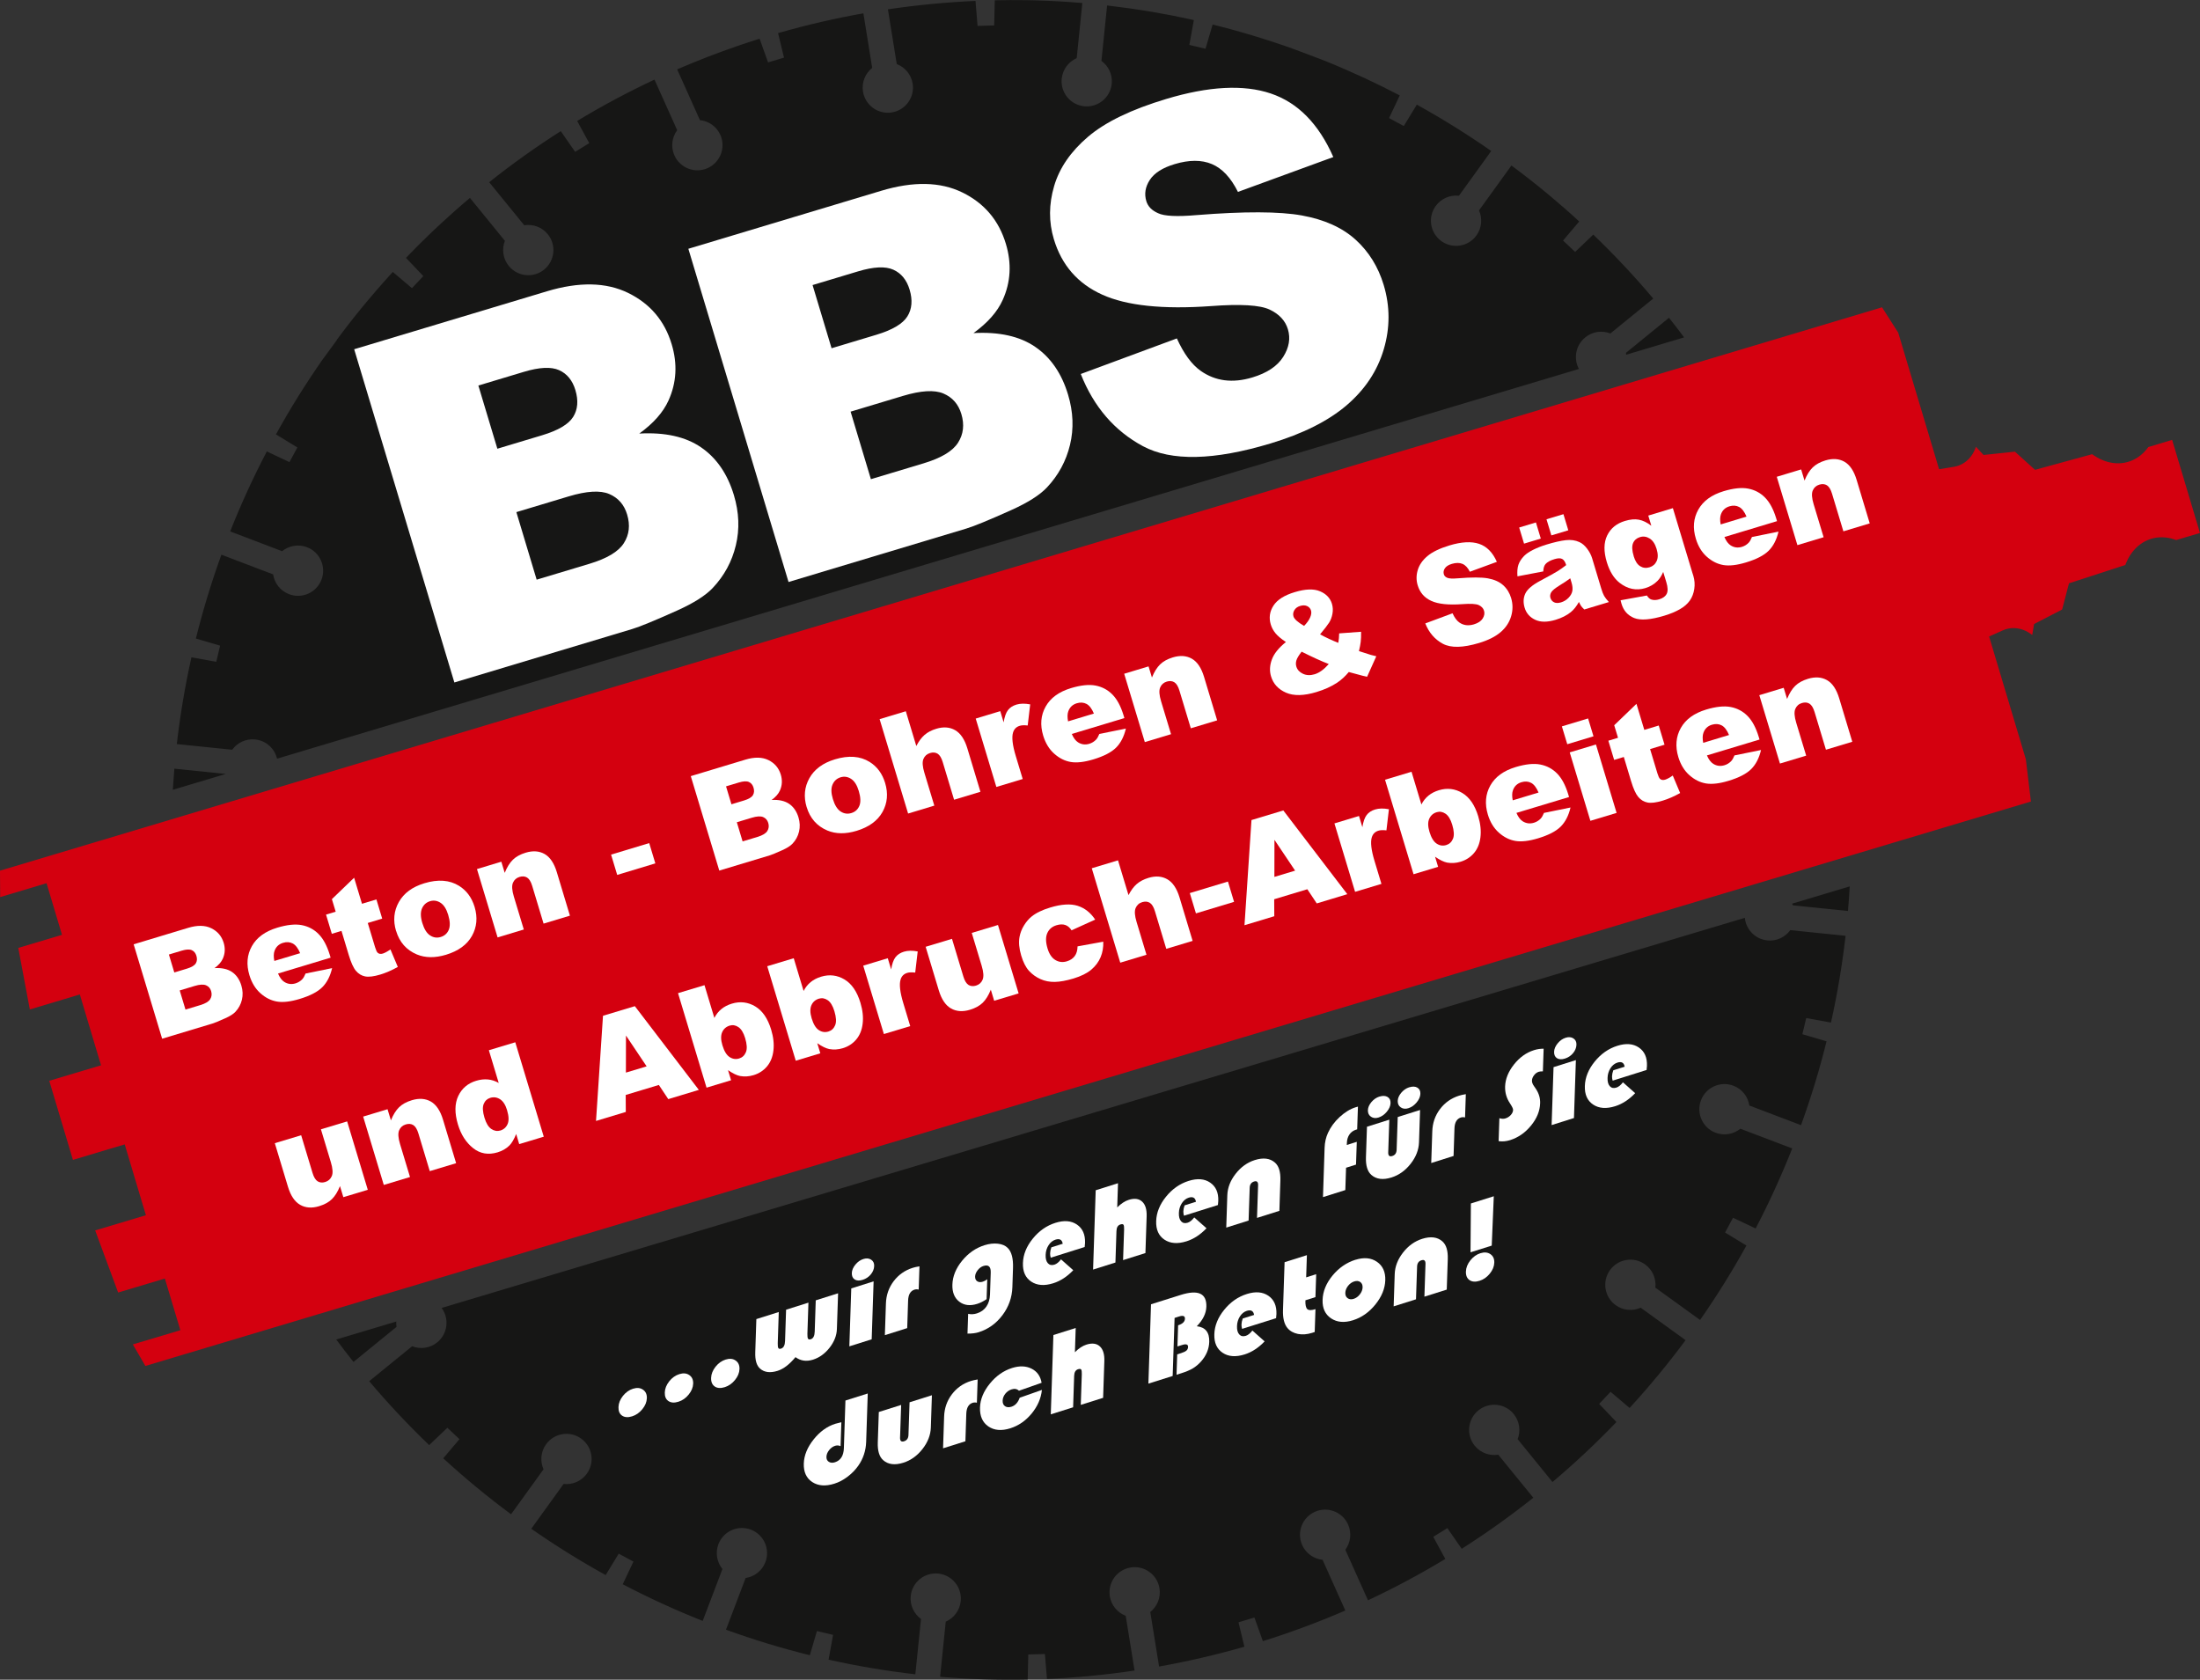
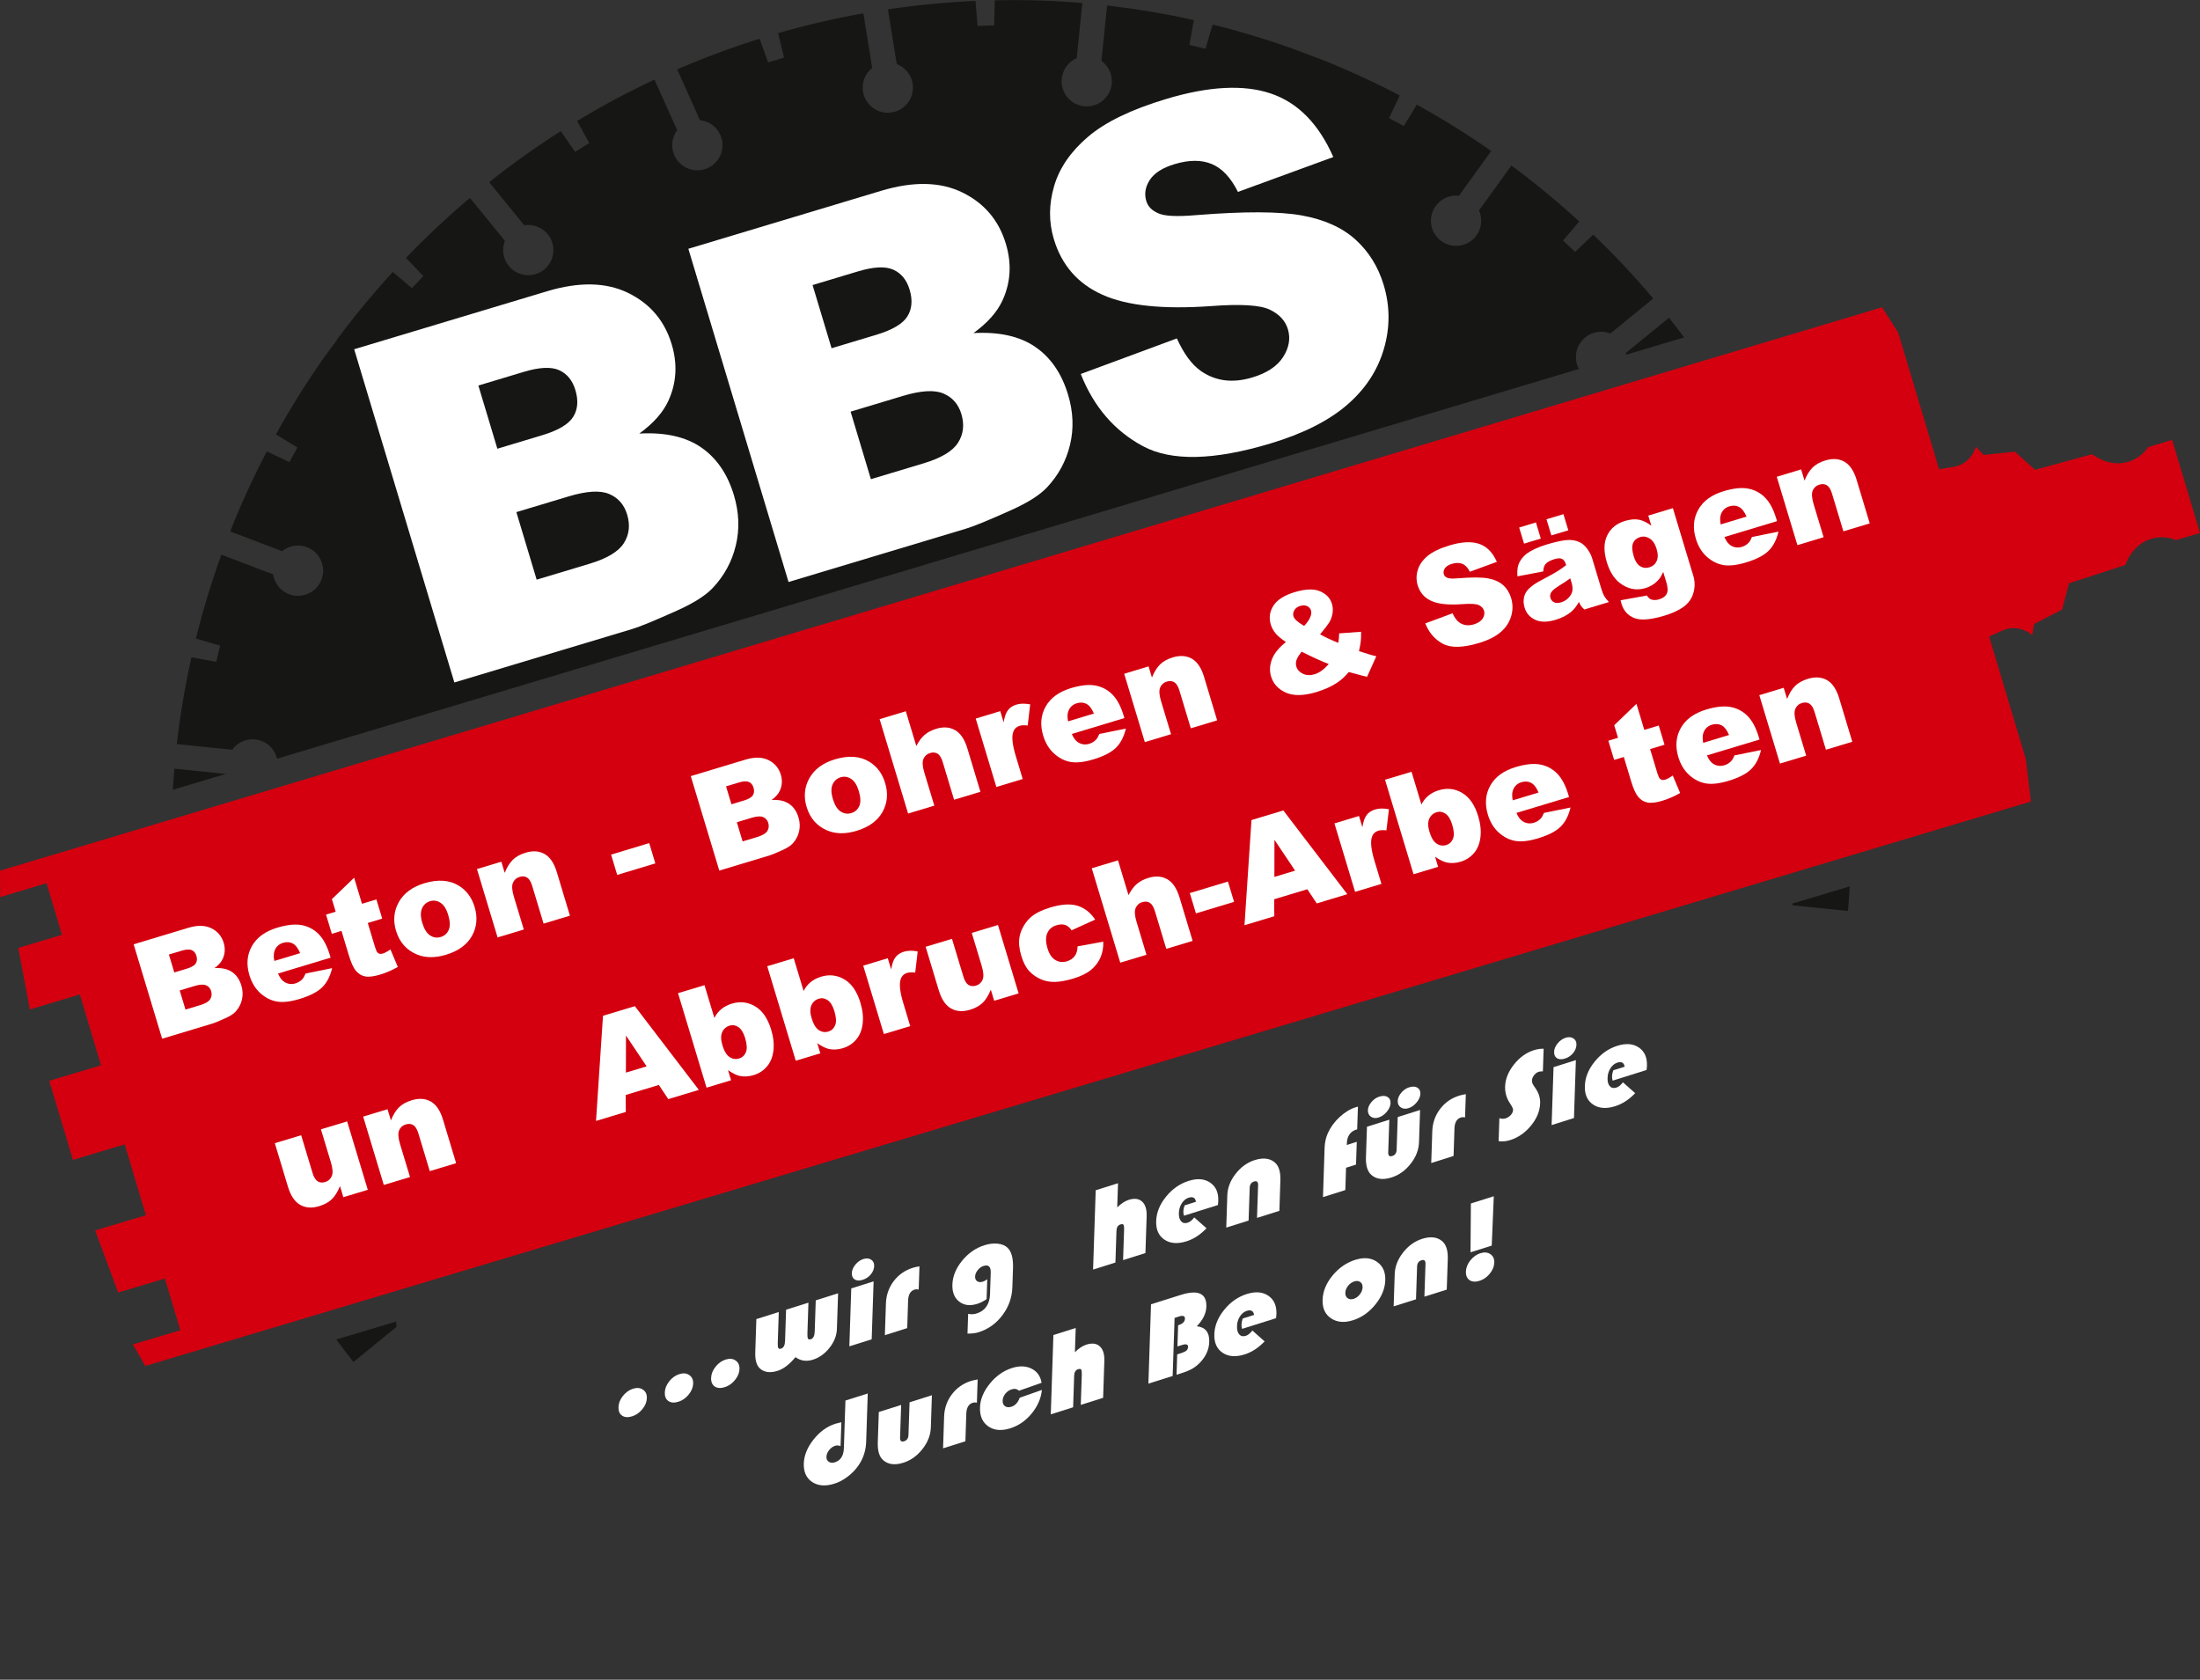
<svg xmlns="http://www.w3.org/2000/svg" id="Ebene_1" viewBox="0 0 664.6 507.4">
  <rect x="0" y="0" width="664.6" height="507.4" fill="#333333" stroke="none" />
  <defs>
    <style>.cls-1{fill:#fff;}.cls-2{fill:#161615;}.cls-3{fill:#d4000f;fill-rule:evenodd;}</style>
  </defs>
  <path class="cls-3" d="m613.52,242.12l-1.53-12.76-11.1-37.09,4.11-1.84h0c1.1-.5,2.27-.73,3.45-.7,1.16.03,2.33.3,3.47.84.53.25,1.07.56,1.6.95.13.09.26.19.39.29l.14-.8.43-2.51,8.47-4.38,2.07-7.92,2.65-.86,14.38-4.68c.09-.24.19-.48.28-.71.14-.32.28-.62.42-.91v-.04s.38-.68.38-.68c.6-1.04,1.31-1.97,2.12-2.78.82-.82,1.74-1.49,2.74-2.02,1.07-.56,2.21-.93,3.41-1.11,1.16-.17,2.38-.15,3.64.07.53.09,1.05.22,1.55.38.26.08.53.18.81.28l7.19-2.14h0s-4.14-13.84-4.14-13.84l-.13-.44-4.13-13.8-.06-.03-7.15,2.16c-.17.23-.34.46-.52.68-.36.43-.71.82-1.07,1.16-.93.88-1.93,1.56-3,2.06-1.1.51-2.26.83-3.46.95-1.12.11-2.25.05-3.39-.18-1.12-.22-2.22-.61-3.29-1.15-.55-.27-1.08-.58-1.59-.92-.22-.14-.43-.29-.64-.45l-14.57,3.99-2.69.74-2.07-1.87h0s-4-3.62-4-3.62l-6.95.73-2.53.26-1.74-1.86-.56-.6c-.05.15-.11.3-.16.45-.23.6-.51,1.15-.82,1.67h0c-.66,1.08-1.49,1.95-2.44,2.62-.98.67-2.08,1.12-3.27,1.31h0s-4.44.73-4.44.73l-1.28-4.28-11.07-36.98-4.89-7.66L0,263.01l.05,7.98,14.01-4.2,1.47,4.9h0s3.2,10.7,3.2,10.7l-13.21,3.95,3.49,18.59,10.22-3.06,4.89-1.47,1.46,4.89h0s3.47,11.61,3.47,11.61l1.47,4.9-15.64,4.68,7.15,23.89,10.75-3.22h0s4.9-1.45,4.9-1.45l1.46,4.89h0s3.47,11.61,3.47,11.61h0s1.47,4.89,1.47,4.89l-15.33,4.59,6.94,18.76,9.22-2.76h0s4.89-1.47,4.89-1.47l1.47,4.9h0s1.74,5.81,1.74,5.81h0s1.47,4.9,1.47,4.9l-4.89,1.47h0s-9.46,2.82-9.46,2.82l3.78,6.51,569.6-170.5Z" />
  <path class="cls-1" d="m40.38,285.25l16.5-4.98c2.75-.83,5.07-.79,6.95.13,1.88.92,3.13,2.38,3.74,4.39.51,1.69.42,3.29-.27,4.82-.46,1.02-1.29,1.96-2.5,2.83,2.2-.12,3.96.27,5.29,1.17,1.33.91,2.27,2.27,2.82,4.09.45,1.48.5,2.91.17,4.3-.33,1.39-.99,2.61-1.98,3.66-.61.65-1.63,1.3-3.07,1.94-1.91.86-3.18,1.38-3.83,1.58l-15.22,4.59-8.61-28.53Zm12.27,8.51l3.83-1.16c1.38-.42,2.26-.94,2.66-1.58.4-.64.46-1.4.19-2.3-.25-.83-.72-1.4-1.4-1.7-.68-.3-1.69-.25-3.02.15l-3.89,1.17,1.63,5.41Zm3.38,11.21l4.5-1.36c1.52-.46,2.51-1.05,2.97-1.78.46-.73.55-1.54.28-2.45-.25-.84-.77-1.43-1.54-1.75s-1.93-.26-3.47.21l-4.48,1.35,1.74,5.78Z" />
  <path class="cls-1" d="m99.87,289.29l-15.88,4.79c.53,1.23,1.16,2.07,1.89,2.53,1.04.66,2.17.81,3.4.44.78-.24,1.46-.65,2.04-1.25.35-.38.68-.95.99-1.72l8.02-1.63c-.57,2.44-1.56,4.36-2.97,5.77-1.42,1.41-3.7,2.59-6.85,3.54-2.74.83-5.01,1.09-6.81.79-1.8-.3-3.47-1.13-5.01-2.5-1.54-1.37-2.65-3.19-3.34-5.46-.98-3.23-.73-6.16.74-8.78s4.02-4.48,7.67-5.58c2.96-.89,5.43-1.15,7.41-.77,1.98.38,3.68,1.28,5.09,2.71s2.52,3.51,3.35,6.23l.27.9Zm-9.2-1.36c-.62-1.48-1.36-2.46-2.23-2.92-.87-.46-1.85-.53-2.94-.2-1.26.38-2.11,1.18-2.56,2.41-.29.77-.32,1.79-.07,3.06l7.8-2.35Z" />
  <path class="cls-1" d="m106.98,265.15l2.37,7.86,4.36-1.32,1.75,5.8-4.36,1.32,2.21,7.32c.27.88.53,1.44.78,1.67.39.36.91.45,1.56.25.58-.18,1.35-.59,2.3-1.25l2.23,5.29c-1.83,1.02-3.6,1.79-5.29,2.3-1.97.59-3.5.78-4.59.56-1.09-.22-2.01-.78-2.77-1.68-.76-.89-1.49-2.5-2.18-4.8l-2.19-7.27-2.92.88-1.75-5.8,2.92-.88-1.15-3.79,6.71-6.46Z" />
  <path class="cls-1" d="m119.65,281.24c-.95-3.15-.67-6.07.84-8.76,1.51-2.68,4.08-4.57,7.7-5.67,4.14-1.25,7.63-.99,10.47.77,2.28,1.42,3.85,3.54,4.71,6.37.96,3.18.69,6.1-.8,8.77-1.5,2.67-4.11,4.56-7.83,5.69-3.32,1-6.26.97-8.82-.1-3.15-1.33-5.23-3.69-6.25-7.07Zm7.93-2.42c.56,1.84,1.34,3.09,2.35,3.75,1.01.66,2.08.82,3.21.47,1.14-.34,1.95-1.06,2.42-2.15.47-1.09.42-2.6-.16-4.52-.54-1.79-1.31-3.01-2.32-3.66-1-.65-2.05-.81-3.14-.49-1.15.35-1.97,1.08-2.46,2.2-.48,1.12-.45,2.58.1,4.4Z" />
  <path class="cls-1" d="m144.07,262.53l7.38-2.23,1.02,3.37c.69-1.71,1.51-3.03,2.46-3.96.95-.93,2.24-1.64,3.86-2.13,2.19-.66,4.1-.53,5.74.4,1.63.93,2.86,2.76,3.68,5.48l3.96,13.14-7.96,2.4-3.43-11.37c-.39-1.3-.91-2.14-1.55-2.54-.64-.39-1.4-.46-2.27-.2-.96.29-1.63.89-2.01,1.79-.38.91-.28,2.3.29,4.18l3,9.92-7.92,2.39-6.24-20.67Z" />
  <path class="cls-1" d="m184.6,258.16l11.52-3.48,1.85,6.13-11.52,3.48-1.85-6.13Z" />
  <path class="cls-1" d="m208.68,234.45l16.5-4.98c2.75-.83,5.07-.79,6.95.13,1.88.92,3.13,2.38,3.74,4.39.51,1.69.42,3.29-.27,4.82-.46,1.02-1.29,1.96-2.5,2.84,2.2-.13,3.96.27,5.29,1.17,1.33.91,2.27,2.27,2.82,4.09.45,1.48.5,2.91.17,4.3-.33,1.39-.99,2.61-1.98,3.65-.61.65-1.63,1.3-3.06,1.95-1.91.86-3.18,1.38-3.83,1.58l-15.22,4.59-8.61-28.53Zm12.27,8.51l3.83-1.16c1.38-.42,2.26-.94,2.66-1.58.39-.64.46-1.4.19-2.3-.25-.83-.72-1.4-1.39-1.7-.68-.3-1.69-.25-3.02.15l-3.89,1.17,1.63,5.41Zm3.38,11.21l4.5-1.36c1.52-.46,2.51-1.05,2.97-1.78.46-.73.55-1.54.28-2.45-.25-.84-.77-1.43-1.54-1.76-.77-.33-1.93-.26-3.47.21l-4.48,1.35,1.74,5.78Z" />
  <path class="cls-1" d="m243.68,243.81c-.95-3.15-.67-6.07.84-8.76,1.51-2.69,4.08-4.57,7.7-5.67,4.14-1.25,7.63-.99,10.47.77,2.28,1.42,3.85,3.54,4.7,6.37.96,3.18.69,6.1-.8,8.77-1.5,2.67-4.11,4.56-7.83,5.69-3.32,1-6.26.97-8.82-.1-3.15-1.33-5.23-3.69-6.25-7.07Zm7.93-2.42c.56,1.84,1.34,3.09,2.35,3.75s2.08.81,3.21.47c1.14-.34,1.95-1.06,2.42-2.15.47-1.09.42-2.6-.16-4.52-.54-1.79-1.31-3.01-2.32-3.66-1-.65-2.05-.81-3.14-.49-1.16.35-1.97,1.08-2.46,2.2s-.45,2.58.1,4.4Z" />
  <path class="cls-1" d="m265.72,217.24l7.92-2.39,3.17,10.51c.74-1.44,1.57-2.56,2.49-3.36.92-.8,2.1-1.42,3.56-1.86,2.15-.65,4.05-.51,5.68.43,1.63.94,2.86,2.76,3.68,5.47l3.96,13.14-7.96,2.4-3.43-11.37c-.39-1.3-.91-2.14-1.55-2.54-.64-.39-1.4-.46-2.27-.2-.96.29-1.63.89-2.01,1.79-.38.91-.28,2.3.29,4.18l3,9.92-7.92,2.39-8.61-28.53Z" />
  <path class="cls-1" d="m294.76,217.06l7.41-2.24,1.02,3.39c.27-1.68.7-2.91,1.3-3.69.59-.78,1.45-1.34,2.56-1.68,1.17-.35,2.55-.37,4.16-.07l-.75,6.38c-1.05-.11-1.85-.08-2.39.09-1.04.31-1.71.98-2.03,2.01-.45,1.45-.18,3.83.82,7.14l2.09,6.93-7.96,2.4-6.24-20.67Z" />
  <path class="cls-1" d="m339.66,216.92l-15.88,4.79c.53,1.23,1.16,2.07,1.89,2.53,1.04.66,2.17.81,3.4.44.78-.24,1.46-.65,2.04-1.25.35-.38.68-.95.99-1.72l8.02-1.63c-.57,2.44-1.56,4.36-2.97,5.77-1.42,1.41-3.7,2.59-6.85,3.54-2.74.83-5.01,1.09-6.81.79-1.8-.3-3.47-1.13-5.01-2.5-1.54-1.37-2.65-3.19-3.34-5.46-.98-3.23-.73-6.16.74-8.78,1.47-2.62,4.02-4.48,7.67-5.58,2.96-.89,5.43-1.15,7.41-.77,1.98.38,3.68,1.28,5.09,2.71,1.41,1.43,2.52,3.51,3.35,6.23l.27.9Zm-9.2-1.36c-.62-1.48-1.36-2.46-2.23-2.92-.87-.46-1.85-.53-2.94-.2-1.26.38-2.11,1.18-2.56,2.41-.29.77-.32,1.79-.08,3.06l7.8-2.36Z" />
  <path class="cls-1" d="m339.59,203.53l7.38-2.23,1.02,3.37c.69-1.71,1.51-3.03,2.46-3.96.95-.93,2.24-1.64,3.86-2.13,2.19-.66,4.11-.53,5.74.4,1.63.93,2.86,2.76,3.68,5.48l3.96,13.14-7.96,2.4-3.43-11.37c-.39-1.3-.91-2.14-1.55-2.54-.64-.39-1.4-.46-2.27-.2-.96.29-1.63.89-2.01,1.79-.38.91-.28,2.3.29,4.18l3,9.92-7.92,2.39-6.24-20.67Z" />
  <path class="cls-1" d="m404.56,191.33l6.61-.49c.02,1.24-.01,2.25-.11,3.03-.09.78-.27,1.72-.53,2.81l3.59,1.15c.43.12.98.26,1.65.41l-2.78,6.19c-.9-.18-1.86-.42-2.86-.71-1-.29-1.89-.53-2.67-.72-1.1,1.32-2.28,2.4-3.53,3.23-1.74,1.15-3.82,2.09-6.24,2.82-3.8,1.15-6.87,1.21-9.2.19-2.33-1.02-3.84-2.66-4.52-4.92-.49-1.62-.41-3.32.25-5.1.65-1.77,2.07-3.54,4.24-5.28-1.42-.94-2.46-1.82-3.13-2.63-.67-.81-1.15-1.7-1.44-2.66-.61-2.02-.34-3.92.81-5.7,1.15-1.78,3.29-3.14,6.43-4.08,3.2-.97,5.75-1.06,7.63-.26,1.88.79,3.08,2.06,3.61,3.79.29.97.34,1.98.15,3.01-.19,1.03-.53,1.93-1.01,2.68-.48.75-1.39,1.93-2.73,3.54,1.81.97,3.64,1.82,5.51,2.56.16-.92.25-1.88.26-2.86Zm-10.62-2.25c.86-.87,1.46-1.71,1.83-2.54s.45-1.53.28-2.11c-.18-.61-.57-1.06-1.17-1.34-.59-.28-1.3-.3-2.12-.05-.8.24-1.39.67-1.75,1.29-.37.62-.45,1.25-.26,1.88.24.8,1.31,1.76,3.2,2.86Zm-.73,7.78c-.86,1.09-1.38,1.97-1.58,2.62-.19.65-.2,1.28-.01,1.89.29.95.95,1.67,1.99,2.16,1.04.49,2.22.54,3.53.15,1.41-.43,2.84-1.46,4.27-3.09-2.08-.79-4.81-2.03-8.2-3.73Z" />
  <path class="cls-1" d="m430.57,188.32l8.23-3.06c.59,1.31,1.28,2.23,2.05,2.78,1.26.88,2.73,1.07,4.42.56,1.26-.38,2.14-.97,2.64-1.76.5-.8.64-1.58.4-2.36-.22-.74-.75-1.3-1.57-1.69s-2.5-.48-5.01-.29c-4.13.3-7.23-.02-9.32-.97-2.1-.94-3.48-2.52-4.15-4.76-.44-1.47-.44-2.98.02-4.54.46-1.56,1.42-2.97,2.91-4.23,1.48-1.26,3.71-2.34,6.68-3.24,3.65-1.1,6.63-1.26,8.95-.48,2.32.78,4.11,2.59,5.37,5.44l-8.16,2.99c-.61-1.22-1.35-2.01-2.24-2.38-.88-.37-1.95-.37-3.19,0-1.03.31-1.73.76-2.12,1.35s-.49,1.2-.3,1.82c.14.46.47.8,1.01,1.03.53.25,1.62.3,3.27.16,4.1-.33,7.12-.33,9.04.02,1.92.35,3.46,1.04,4.59,2.06,1.14,1.03,1.94,2.32,2.41,3.88.55,1.83.55,3.67,0,5.52s-1.61,3.45-3.18,4.79c-1.58,1.35-3.75,2.44-6.51,3.27-4.85,1.46-8.49,1.54-10.93.24-2.43-1.31-4.21-3.36-5.32-6.17Z" />
  <path class="cls-1" d="m466.22,172.61l-7.81,1.49c-.11-1.41-.02-2.58.29-3.5.31-.92.89-1.81,1.73-2.68.61-.62,1.51-1.23,2.72-1.84,1.2-.6,2.55-1.13,4.03-1.58,2.38-.72,4.32-1.16,5.84-1.33,1.52-.17,2.89.02,4.1.58.85.38,1.63,1.05,2.34,2,.71.95,1.22,1.92,1.51,2.89l2.75,9.13c.29.97.58,1.72.87,2.23.29.51.77,1.14,1.44,1.87l-7.43,2.24c-.46-.44-.78-.79-.95-1.04-.17-.25-.4-.66-.67-1.23-.74,1.31-1.55,2.34-2.45,3.07-1.23.99-2.77,1.77-4.63,2.33-2.47.74-4.51.74-6.13-.02s-2.69-1.97-3.19-3.64c-.47-1.57-.4-3,.21-4.29.62-1.29,2.09-2.55,4.42-3.8,2.79-1.49,4.59-2.49,5.4-3,.81-.51,1.65-1.1,2.52-1.79-.29-.97-.7-1.59-1.22-1.86-.52-.27-1.29-.25-2.3.06-1.3.39-2.21.89-2.73,1.5-.41.48-.63,1.21-.67,2.2Zm-7.29-13.26l5.06-1.53,1.47,4.87-5.06,1.53-1.47-4.87Zm8.25-2.49l5.12-1.54,1.47,4.87-5.12,1.54-1.47-4.87Zm7.17,17.84c-.97.72-2,1.4-3.09,2.06-1.48.91-2.37,1.64-2.67,2.19-.31.56-.39,1.11-.22,1.66.19.62.56,1.07,1.11,1.33.55.27,1.25.27,2.1.02.88-.27,1.64-.73,2.27-1.39.63-.66,1.01-1.34,1.14-2.06.13-.71.05-1.56-.25-2.55l-.38-1.26Z" />
  <path class="cls-1" d="m497.95,155.74l7.41-2.24,5.89,19.52.29.91c.39,1.3.49,2.62.29,3.96-.2,1.34-.64,2.51-1.34,3.51-.7,1-1.7,1.88-3.01,2.63-1.31.75-2.87,1.4-4.69,1.95-4.15,1.25-7.19,1.49-9.12.71-1.93-.78-3.21-2.21-3.83-4.3-.08-.26-.17-.61-.28-1.06l7.95-1.44c.41.65.86,1.06,1.34,1.21.71.23,1.5.21,2.38-.06,1.14-.34,1.9-.91,2.28-1.69.38-.78.34-1.93-.12-3.45l-.95-3.13c-.5,1.16-1.08,2.06-1.73,2.71-1.02,1.02-2.24,1.74-3.66,2.17-2.76.83-5.36.3-7.79-1.6-1.72-1.35-3.01-3.43-3.86-6.25-.97-3.22-.93-5.9.12-8.06s2.83-3.61,5.35-4.37c1.61-.49,3.02-.61,4.23-.38,1.21.23,2.46.84,3.75,1.82l-.92-3.06Zm-4.43,12.27c.45,1.49,1.1,2.5,1.96,3.03.85.53,1.8.64,2.84.32.99-.3,1.7-.92,2.14-1.87.44-.95.44-2.17-.02-3.68-.45-1.5-1.15-2.55-2.09-3.14-.94-.59-1.92-.73-2.93-.42-1.01.31-1.71.92-2.09,1.83-.38.92-.32,2.22.2,3.92Z" />
  <path class="cls-1" d="m536.81,157.43l-15.88,4.79c.53,1.23,1.16,2.07,1.89,2.53,1.04.66,2.17.81,3.4.44.78-.23,1.46-.65,2.04-1.25.35-.38.68-.95.99-1.72l8.02-1.63c-.57,2.44-1.56,4.36-2.97,5.77-1.42,1.41-3.7,2.59-6.85,3.54-2.74.83-5.01,1.09-6.81.79-1.8-.3-3.47-1.13-5.01-2.5-1.54-1.37-2.65-3.19-3.33-5.46-.98-3.23-.73-6.16.74-8.78,1.47-2.62,4.02-4.48,7.67-5.58,2.96-.89,5.43-1.15,7.41-.77,1.98.38,3.68,1.28,5.09,2.71,1.41,1.43,2.52,3.51,3.35,6.23l.27.9Zm-9.2-1.36c-.62-1.48-1.36-2.46-2.23-2.92-.87-.46-1.85-.53-2.94-.2-1.26.38-2.11,1.18-2.56,2.41-.29.77-.32,1.79-.08,3.06l7.8-2.36Z" />
  <path class="cls-1" d="m536.73,144.03l7.38-2.23,1.02,3.37c.69-1.71,1.51-3.03,2.46-3.96.95-.93,2.24-1.64,3.86-2.13,2.19-.66,4.11-.53,5.74.4,1.63.93,2.86,2.76,3.68,5.48l3.96,13.14-7.96,2.4-3.43-11.37c-.39-1.3-.91-2.14-1.55-2.54-.64-.39-1.4-.46-2.27-.2-.96.29-1.63.89-2.01,1.79-.38.91-.28,2.3.29,4.18l3,9.92-7.92,2.39-6.24-20.67Z" />
  <path class="cls-1" d="m111.12,359.41l-7.4,2.23-1.01-3.35c-.69,1.71-1.5,3.02-2.45,3.95-.95.92-2.24,1.63-3.87,2.12-2.18.66-4.09.52-5.72-.41-1.63-.93-2.86-2.75-3.68-5.46l-3.97-13.16,7.96-2.4,3.43,11.37c.39,1.3.91,2.15,1.55,2.55.64.4,1.4.47,2.27.21.95-.29,1.61-.88,2-1.79s.29-2.3-.28-4.19l-3-9.94,7.92-2.39,6.24,20.67Z" />
  <path class="cls-1" d="m109.69,337.3l7.38-2.23,1.02,3.37c.69-1.71,1.51-3.03,2.46-3.96.95-.93,2.24-1.64,3.86-2.13,2.19-.66,4.1-.53,5.74.4,1.63.93,2.86,2.76,3.68,5.48l3.96,13.14-7.96,2.4-3.43-11.37c-.39-1.3-.91-2.14-1.55-2.54-.64-.39-1.4-.46-2.27-.2-.96.29-1.63.89-2.01,1.79-.38.91-.28,2.3.29,4.18l3,9.92-7.92,2.39-6.24-20.67Z" />
-   <path class="cls-1" d="m155.66,314.84l8.61,28.53-7.42,2.24-.92-3.05c-.65,1.61-1.33,2.77-2.05,3.48-.96.94-2.14,1.62-3.54,2.05-2.82.85-5.29.43-7.42-1.27-2.13-1.69-3.66-4.07-4.58-7.13-1.03-3.42-1-6.29.09-8.61,1.09-2.31,2.91-3.85,5.44-4.61,1.23-.37,2.41-.5,3.55-.39,1.13.11,2.21.47,3.24,1.06l-2.98-9.89,8-2.41Zm-2.47,20.53c-.49-1.62-1.2-2.73-2.13-3.32-.93-.59-1.92-.73-2.97-.41-.92.28-1.58.89-1.97,1.85-.39.95-.31,2.33.23,4.13.51,1.69,1.2,2.83,2.08,3.42.88.59,1.79.74,2.74.46,1.01-.31,1.74-.96,2.17-1.95.44-1,.38-2.39-.16-4.18Z" />
  <path class="cls-1" d="m199.03,327.74l-10.01,3.02.03,5.13-9,2.72,2.11-31.77,9.62-2.9,19.33,25.29-9.23,2.79-2.85-4.28Zm-3.69-5.62l-6.24-9.31-.02,11.2,6.27-1.89Z" />
  <path class="cls-1" d="m204.82,300.01l8-2.41,2.98,9.89c.54-1.07,1.25-1.96,2.13-2.68.88-.72,1.93-1.26,3.15-1.63,2.52-.76,4.87-.48,7.07.83,2.19,1.31,3.8,3.66,4.82,7.05.68,2.26.91,4.36.67,6.31-.23,1.95-.89,3.54-1.96,4.8-1.07,1.25-2.42,2.12-4.04,2.61-1.39.42-2.75.5-4.08.26-1.01-.21-2.22-.79-3.63-1.77l.92,3.05-7.41,2.24-8.61-28.53Zm13.41,15.74c.54,1.78,1.26,2.97,2.17,3.56.91.6,1.88.74,2.9.43.95-.29,1.62-.92,2.03-1.9.41-.98.33-2.4-.23-4.25-.49-1.63-1.17-2.74-2.03-3.32-.86-.58-1.74-.73-2.63-.46-1.08.33-1.84.99-2.28,1.99-.44,1-.42,2.32.07,3.94Z" />
  <path class="cls-1" d="m231.78,291.87l8-2.41,2.98,9.89c.54-1.07,1.25-1.96,2.13-2.68.88-.72,1.93-1.26,3.15-1.63,2.52-.76,4.87-.48,7.07.83,2.19,1.31,3.8,3.66,4.82,7.05.68,2.26.91,4.36.67,6.31-.23,1.95-.89,3.54-1.96,4.8-1.07,1.25-2.42,2.12-4.04,2.61-1.39.42-2.75.5-4.08.26-1.01-.21-2.22-.79-3.63-1.77l.92,3.05-7.42,2.24-8.61-28.53Zm13.41,15.74c.54,1.78,1.26,2.97,2.17,3.56.91.6,1.88.74,2.9.43.95-.29,1.62-.92,2.03-1.9.41-.98.33-2.39-.23-4.25-.49-1.63-1.17-2.74-2.03-3.32-.86-.58-1.74-.73-2.63-.46-1.08.33-1.84.99-2.28,1.99-.44,1-.42,2.32.07,3.94Z" />
  <path class="cls-1" d="m260.78,291.7l7.41-2.24,1.02,3.39c.27-1.68.7-2.91,1.3-3.69.59-.78,1.45-1.34,2.56-1.68,1.17-.35,2.55-.38,4.16-.07l-.75,6.38c-1.05-.11-1.85-.08-2.4.09-1.04.31-1.71.98-2.02,2.01-.45,1.45-.18,3.83.82,7.14l2.09,6.93-7.96,2.4-6.24-20.67Z" />
  <path class="cls-1" d="m307.73,300.08l-7.4,2.23-1.01-3.35c-.69,1.71-1.5,3.02-2.45,3.95-.95.92-2.24,1.63-3.87,2.12-2.18.66-4.09.52-5.72-.41-1.63-.93-2.86-2.75-3.68-5.46l-3.97-13.16,7.96-2.4,3.43,11.37c.39,1.3.91,2.14,1.55,2.55.64.4,1.4.47,2.27.21.95-.29,1.61-.88,2-1.79.38-.91.29-2.3-.28-4.19l-3-9.94,7.92-2.39,6.24,20.67Z" />
  <path class="cls-1" d="m325.5,285.88l7.79-1.42c.06,1.7-.21,3.26-.81,4.69-.6,1.43-1.54,2.69-2.82,3.77-1.28,1.08-3.06,1.96-5.33,2.65-2.19.66-4.08,1.01-5.66,1.04-1.58.03-3.04-.25-4.36-.85-1.33-.6-2.47-1.42-3.44-2.47-.97-1.05-1.76-2.59-2.37-4.63-.64-2.13-.81-4.01-.51-5.64.22-1.2.66-2.35,1.34-3.45.67-1.1,1.44-2,2.29-2.69,1.35-1.1,3.24-2.02,5.65-2.74,3.37-1.02,6.13-1.19,8.26-.52,2.14.67,3.91,2.06,5.32,4.17l-7.15,3.24c-.5-.81-1.13-1.35-1.88-1.61-.75-.26-1.65-.24-2.68.08-1.31.4-2.23,1.18-2.76,2.37-.53,1.18-.5,2.73.07,4.63.51,1.7,1.3,2.86,2.37,3.5,1.07.64,2.23.77,3.47.39,1.04-.31,1.83-.84,2.38-1.59.55-.75.83-1.72.85-2.93Z" />
  <path class="cls-1" d="m329.82,262.28l7.92-2.39,3.17,10.51c.74-1.44,1.57-2.56,2.49-3.36.92-.8,2.11-1.42,3.56-1.86,2.15-.65,4.05-.51,5.68.43,1.63.94,2.86,2.76,3.68,5.47l3.96,13.14-7.96,2.4-3.43-11.37c-.39-1.3-.91-2.14-1.55-2.54-.64-.39-1.4-.46-2.27-.2-.96.29-1.63.89-2.01,1.8-.38.91-.28,2.3.29,4.18l2.99,9.92-7.92,2.39-8.61-28.53Z" />
  <path class="cls-1" d="m359.43,269.78l11.52-3.48,1.85,6.13-11.52,3.48-1.85-6.13Z" />
  <path class="cls-1" d="m394.93,268.62l-10.01,3.02.03,5.13-9,2.72,2.11-31.77,9.62-2.9,19.33,25.29-9.23,2.79-2.85-4.28Zm-3.69-5.62l-6.24-9.31-.02,11.2,6.27-1.89Z" />
  <path class="cls-1" d="m403.13,248.73l7.41-2.24,1.02,3.39c.27-1.68.7-2.91,1.3-3.69.59-.78,1.45-1.34,2.56-1.67,1.17-.35,2.55-.38,4.16-.07l-.75,6.38c-1.05-.11-1.85-.08-2.39.09-1.04.31-1.71.98-2.03,2.01-.45,1.45-.18,3.83.82,7.14l2.09,6.93-7.96,2.4-6.24-20.67Z" />
  <path class="cls-1" d="m418.41,235.54l8-2.41,2.98,9.89c.54-1.07,1.25-1.96,2.13-2.68.88-.72,1.93-1.26,3.15-1.63,2.52-.76,4.87-.48,7.07.83,2.19,1.31,3.8,3.66,4.82,7.05.68,2.26.91,4.36.67,6.31-.23,1.95-.89,3.55-1.96,4.8-1.07,1.25-2.42,2.12-4.04,2.61-1.39.42-2.75.5-4.08.26-1.01-.21-2.22-.79-3.63-1.77l.92,3.05-7.42,2.24-8.61-28.53Zm13.42,15.74c.54,1.78,1.26,2.96,2.17,3.56.91.6,1.88.74,2.9.43.95-.29,1.62-.92,2.03-1.9.41-.98.33-2.4-.23-4.25-.49-1.63-1.17-2.74-2.03-3.32s-1.74-.73-2.63-.46c-1.08.32-1.83.99-2.28,1.99s-.42,2.32.07,3.94Z" />
  <path class="cls-1" d="m473.98,240.77l-15.88,4.79c.53,1.23,1.16,2.07,1.89,2.53,1.04.66,2.17.81,3.4.44.78-.24,1.46-.65,2.04-1.25.35-.38.68-.95.99-1.72l8.02-1.63c-.57,2.44-1.56,4.36-2.97,5.77-1.41,1.41-3.7,2.59-6.85,3.54-2.74.83-5.01,1.09-6.81.79s-3.47-1.13-5.01-2.5c-1.54-1.37-2.65-3.19-3.33-5.46-.97-3.23-.73-6.16.74-8.78,1.47-2.62,4.02-4.48,7.67-5.58,2.96-.89,5.43-1.15,7.41-.77,1.98.38,3.68,1.28,5.09,2.71,1.41,1.43,2.52,3.51,3.35,6.23l.27.9Zm-9.2-1.36c-.62-1.48-1.36-2.46-2.23-2.92-.87-.46-1.85-.53-2.94-.2-1.26.38-2.11,1.18-2.56,2.41-.29.77-.32,1.79-.07,3.06l7.8-2.35Z" />
-   <path class="cls-1" d="m471.83,219.42l7.92-2.39,1.63,5.39-7.92,2.39-1.63-5.39Zm2.37,7.86l7.92-2.39,6.24,20.67-7.92,2.39-6.24-20.67Z" />
  <path class="cls-1" d="m494.36,212.62l2.37,7.86,4.36-1.32,1.75,5.8-4.36,1.32,2.21,7.32c.27.88.53,1.44.78,1.67.39.36.91.45,1.56.25.58-.18,1.35-.59,2.3-1.25l2.23,5.29c-1.83,1.02-3.59,1.79-5.29,2.3-1.97.6-3.5.78-4.59.56-1.09-.22-2.01-.78-2.77-1.68-.76-.9-1.49-2.5-2.18-4.8l-2.19-7.27-2.92.88-1.75-5.8,2.92-.88-1.15-3.79,6.71-6.46Z" />
  <path class="cls-1" d="m531.53,223.4l-15.88,4.79c.53,1.23,1.16,2.07,1.89,2.53,1.04.66,2.17.81,3.4.44.78-.23,1.46-.65,2.04-1.25.35-.38.68-.95.99-1.72l8.02-1.63c-.57,2.44-1.56,4.36-2.97,5.77-1.42,1.41-3.7,2.59-6.85,3.54-2.74.83-5.01,1.09-6.81.79-1.8-.3-3.47-1.13-5.01-2.5-1.54-1.37-2.65-3.19-3.34-5.46-.97-3.23-.73-6.16.74-8.78,1.47-2.62,4.02-4.48,7.67-5.58,2.96-.89,5.43-1.15,7.41-.77,1.98.38,3.68,1.28,5.09,2.71,1.41,1.43,2.52,3.51,3.35,6.23l.27.9Zm-9.2-1.36c-.62-1.48-1.36-2.46-2.23-2.92-.87-.46-1.85-.52-2.94-.2-1.26.38-2.11,1.18-2.56,2.41-.29.77-.32,1.79-.08,3.06l7.8-2.36Z" />
  <path class="cls-1" d="m531.46,210l7.38-2.23,1.02,3.37c.69-1.71,1.51-3.03,2.46-3.96.95-.93,2.24-1.64,3.86-2.13,2.19-.66,4.11-.53,5.74.4,1.63.93,2.86,2.76,3.68,5.48l3.96,13.14-7.96,2.4-3.43-11.37c-.39-1.3-.91-2.14-1.55-2.54-.64-.39-1.4-.46-2.27-.2-.96.29-1.63.89-2.01,1.8-.38.91-.28,2.3.29,4.18l3,9.92-7.92,2.39-6.24-20.67Z" />
  <path class="cls-2" d="m52.22,238.57l15.97-4.78-15.52-1.59c-.18,2.12-.33,4.24-.46,6.37Z" />
  <path class="cls-2" d="m491.25,107.15l17.5-5.24c-1.49-2-3.02-3.97-4.56-5.92l-13,10.59c.03.19.05.37.07.56Z" />
  <path class="cls-2" d="m478.89,101.91c2.2-1.8,5.12-2.15,7.59-1.18l12.95-10.55c-5.71-6.76-11.76-13.21-18.12-19.31l-5.48,5.23-3.65-3.44,4.89-5.76c-6.53-5.99-13.37-11.64-20.48-16.91l-9.8,13.57c1.07,2.39.87,5.28-.77,7.56-2.45,3.4-7.2,4.17-10.6,1.71-3.4-2.45-4.17-7.2-1.71-10.6,1.67-2.31,4.39-3.4,7.02-3.1l9.76-13.52c-7.24-5.05-14.74-9.72-22.48-14l-3.94,6.46-.03-.02h0s-4.42-2.38-4.42-2.38l3.23-6.84c-.07-.04-.13-.07-.2-.11-1.63-.85-3.26-1.68-4.9-2.49-.18-.09-.35-.17-.53-.26-1.68-.83-3.38-1.64-5.08-2.43-.11-.05-.22-.1-.33-.15-1.78-.82-3.57-1.63-5.37-2.41l-.09-.04c-1.85-.81-3.72-1.59-5.59-2.35h0c-.69-.28-1.38-.54-2.07-.81l-7.03-2.65h0c-.4-.16-.8-.31-1.2-.45-.78-.28-1.57-.56-2.36-.83-1.13-.39-2.27-.77-3.41-1.15-.8-.26-1.61-.52-2.42-.78-1.16-.37-2.32-.73-3.49-1.08-.78-.24-1.56-.47-2.34-.7-1.22-.36-2.45-.71-3.68-1.05-.71-.2-1.43-.39-2.14-.58-1.32-.35-2.63-.69-3.96-1.02-.11-.03-.23-.06-.34-.08l-2.15,7.32-4.88-1.16,1.36-7.5s-.08-.02-.11-.03c-.56-.12-1.13-.25-1.69-.37-1.5-.32-3-.63-4.5-.93-.48-.09-.96-.19-1.45-.28-1.58-.3-3.18-.59-4.77-.86-.42-.07-.83-.14-1.25-.21-1.65-.27-3.3-.53-4.97-.77-.38-.05-.76-.11-1.15-.16-1.68-.24-3.36-.45-5.05-.65-.39-.05-.77-.09-1.16-.14-.04,0-.07,0-.11-.01l-1.71,16.73c2.13,1.54,3.39,4.13,3.11,6.93-.43,4.17-4.16,7.21-8.33,6.78-4.17-.43-7.21-4.16-6.78-8.33.29-2.83,2.1-5.14,4.53-6.2l1.7-16.66c-1.36-.12-2.72-.23-4.08-.32-.16-.01-.32-.02-.49-.03-1.96-.13-3.93-.24-5.9-.32-.1,0-.2,0-.3-.01-2.05-.08-4.1-.15-6.16-.18h-.05c-3.15-.05-6.31-.03-9.47.04l-.18,7.59-5.02.15-.62-7.55c-8.77.38-17.6,1.22-26.46,2.54l2.67,16.54c2.45.93,4.35,3.11,4.8,5.89.67,4.14-2.15,8.04-6.29,8.71-4.14.67-8.04-2.15-8.71-6.29-.45-2.81.7-5.5,2.78-7.16l-2.66-16.49c-8.53,1.52-16.9,3.45-25.06,5.78h0c-.23.07-.47.14-.71.21l1.79,7.4-4.81,1.44-2.56-7.16c-.11.04-.23.07-.34.11-.34.11-.68.21-1.01.32-.74.24-1.47.48-2.21.72-.56.19-1.12.37-1.69.56-.47.16-.94.32-1.41.48-6.21,2.13-12.29,4.5-18.25,7.07l6.88,15.34c2.61.27,5.01,1.88,6.16,4.45,1.72,3.83,0,8.32-3.82,10.04-3.82,1.72-8.32,0-10.04-3.82-1.16-2.6-.75-5.5.83-7.63l-6.86-15.28c-8.05,3.77-15.84,7.94-23.36,12.49l3.66,6.7-4.27,2.63-4.34-6.26c-7.5,4.78-14.72,9.93-21.63,15.43l10.6,13.01c2.59-.41,5.32.52,7.1,2.7,2.65,3.25,2.16,8.04-1.09,10.68-3.25,2.65-8.03,2.16-10.68-1.09-1.8-2.2-2.15-5.12-1.18-7.59l-10.56-12.97c-.61.51-1.21,1.03-1.81,1.54-.3.26-.61.52-.91.79-.54.47-1.07.94-1.61,1.41-.39.35-.79.7-1.18,1.05-.45.41-.9.81-1.35,1.22-.45.41-.9.82-1.35,1.23-.4.37-.81.74-1.21,1.12-.48.45-.96.9-1.44,1.35-.36.34-.72.69-1.08,1.03-.51.49-1.01.97-1.51,1.46-.33.32-.66.65-.99.97-.52.51-1.04,1.02-1.55,1.54-.31.31-.61.62-.92.93-.53.54-1.06,1.08-1.59,1.63-.27.28-.55.57-.82.85l5.24,5.5-3.44,3.65-5.78-4.9s-.08.09-.12.13c-.22.24-.43.47-.65.71-.59.65-1.18,1.3-1.76,1.96-.19.21-.37.42-.56.63-.61.68-1.21,1.37-1.8,2.06-.16.19-.32.37-.48.56-.62.72-1.24,1.45-1.85,2.17-.13.15-.26.31-.39.46-.64.77-1.28,1.54-1.92,2.32-.09.11-.18.22-.28.34-.67.82-1.33,1.64-1.99,2.47-.06.07-.12.15-.17.22-.69.87-1.38,1.75-2.06,2.63l-.05.07c-.96,1.24-1.9,2.5-2.84,3.76l.05.04-4.44,6.06c-5.05,7.24-9.72,14.74-13.99,22.48l6.46,3.94v.02s0,0,0,0l-2.38,4.42-6.84-3.23c-4.1,7.84-7.8,15.9-11.07,24.16l15.69,5.97c2.03-1.65,4.87-2.21,7.5-1.21,3.92,1.49,5.89,5.88,4.4,9.8-1.49,3.92-5.88,5.89-9.8,4.4-2.66-1.01-4.42-3.36-4.81-5.98l-15.63-5.95c-3,8.27-5.57,16.73-7.71,25.33l7.32,2.15-1.16,4.88-7.5-1.36c-1.92,8.6-3.4,17.35-4.42,26.21l16.73,1.71c1.54-2.13,4.13-3.39,6.93-3.11,3.31.34,5.9,2.75,6.62,5.81l393.29-117.73c-1.71-3.14-.99-7.16,1.88-9.5Z" />
  <path class="cls-2" d="m541.38,272.97c.09.17.17.34.25.52l16.63,1.7c.21-2.47.38-4.95.52-7.43l-17.4,5.21Z" />
  <path class="cls-2" d="m119.71,399.2c-5.85,1.75-11.88,3.55-18.14,5.43,1.7,2.29,3.44,4.55,5.21,6.78l13.01-10.6c-.09-.53-.11-1.07-.08-1.61Z" />
-   <path class="cls-2" d="m533.89,284.07c-3.66-.37-6.45-3.29-6.79-6.82-110.68,33.13-152.69,45.7-172.9,51.75-12.1,3.62-16.38,4.9-22.91,6.86-96.63,28.93-140.72,42.13-197.88,59.24,2.39,3.24,1.83,7.82-1.32,10.39-2.2,1.8-5.12,2.15-7.59,1.18l-12.97,10.56c5.71,6.76,11.76,13.2,18.12,19.31l5.5-5.24,3.65,3.44-4.9,5.78c6.53,5.99,13.37,11.64,20.49,16.91l9.81-13.59c-1.07-2.39-.87-5.28.77-7.56,2.45-3.4,7.2-4.17,10.6-1.71,3.4,2.45,4.17,7.2,1.71,10.6-1.67,2.31-4.39,3.4-7.02,3.1l-9.77,13.53c7.24,5.05,14.75,9.72,22.48,14l3.94-6.47,4.42,2.38v.02s.02.01.02.01l-3.23,6.83c7.84,4.1,15.9,7.8,24.16,11.07l5.96-15.67c-1.65-2.04-2.21-4.87-1.21-7.5,1.49-3.92,5.88-5.89,9.8-4.4,3.92,1.49,5.89,5.88,4.4,9.8-1.01,2.66-3.36,4.42-5.98,4.81l-5.94,15.62c8.27,3,16.73,5.58,25.33,7.71l2.15-7.31,4.88,1.16-1.36,7.49c8.6,1.92,17.35,3.4,26.21,4.42l1.71-16.72c-2.12-1.54-3.39-4.13-3.11-6.93.43-4.17,4.16-7.21,8.33-6.78,4.17.43,7.21,4.16,6.78,8.33-.29,2.83-2.1,5.14-4.53,6.2l-1.7,16.65c8.73.74,17.56,1.02,26.46.84l.18-7.58,5.02-.15.62,7.54c8.77-.38,17.59-1.22,26.46-2.54l-2.67-16.53c-2.45-.94-4.35-3.12-4.8-5.89-.67-4.14,2.15-8.04,6.29-8.71,4.14-.67,8.04,2.15,8.71,6.29.45,2.81-.7,5.5-2.78,7.16l2.66,16.47c8.78-1.57,17.38-3.57,25.77-5.99l-1.78-7.37,4.81-1.44,2.55,7.13c8.53-2.67,16.84-5.76,24.91-9.25l-6.87-15.32c-2.61-.27-5.01-1.88-6.16-4.45-1.72-3.83,0-8.32,3.82-10.04,3.83-1.72,8.32,0,10.04,3.82,1.16,2.6.75,5.5-.83,7.63l6.85,15.27c8.04-3.77,15.84-7.95,23.36-12.49l-3.65-6.68,4.27-2.63,4.33,6.25c7.5-4.77,14.72-9.93,21.63-15.43l-10.59-13c-2.59.41-5.32-.52-7.1-2.7-2.65-3.25-2.16-8.04,1.09-10.68,3.25-2.65,8.04-2.16,10.68,1.09,1.8,2.21,2.15,5.12,1.18,7.59l10.54,12.95c6.76-5.71,13.21-11.76,19.31-18.12l-5.22-5.48,3.44-3.65,5.76,4.88c5.99-6.53,11.64-13.37,16.91-20.48l-13.56-9.8c-2.39,1.07-5.28.87-7.56-.77-3.4-2.46-4.16-7.2-1.71-10.6,2.45-3.4,7.2-4.17,10.6-1.71,2.31,1.67,3.4,4.39,3.1,7.02l13.51,9.76c5.05-7.24,9.72-14.74,14-22.48l-6.45-3.93.02-.04h0s2.38-4.42,2.38-4.42l6.83,3.23c4.1-7.84,7.78-15.91,11.05-24.17l-15.66-5.96c-2.03,1.65-4.87,2.21-7.5,1.21-3.92-1.49-5.89-5.88-4.4-9.8,1.49-3.92,5.88-5.89,9.8-4.4,2.66,1.01,4.42,3.36,4.81,5.98l15.61,5.94c3-8.27,5.58-16.72,7.71-25.33l-7.3-2.15,1.16-4.88,7.48,1.36c1.92-8.61,3.4-17.35,4.41-26.21l-16.71-1.71c-1.54,2.13-4.13,3.4-6.93,3.11Z" />
  <path class="cls-1" d="m106.99,105.5l58.24-17.51c9.71-2.92,17.88-2.75,24.52.49,6.64,3.25,11.03,8.42,13.16,15.51,1.79,5.95,1.47,11.61-.96,16.99-1.62,3.58-4.56,6.91-8.83,9.99,7.76-.43,13.98.95,18.66,4.16,4.68,3.21,7.99,8.02,9.92,14.43,1.57,5.22,1.77,10.28.59,15.17-1.17,4.9-3.5,9.19-6.98,12.88-2.16,2.29-5.76,4.58-10.82,6.85-6.73,3.02-11.24,4.88-13.53,5.56l-53.7,16.14-30.27-100.68Zm43.25,30.05l13.53-4.07c4.85-1.46,7.98-3.31,9.38-5.55,1.4-2.24,1.62-4.94.67-8.1-.88-2.93-2.52-4.93-4.91-6.01-2.4-1.08-5.95-.91-10.67.51l-13.73,4.13,5.74,19.09Zm11.89,39.55l15.86-4.77c5.36-1.61,8.85-3.69,10.47-6.26,1.63-2.56,1.96-5.44.99-8.65-.89-2.98-2.7-5.04-5.42-6.2-2.72-1.15-6.8-.91-12.25.73l-15.79,4.75,6.13,20.4Z" />
  <path class="cls-1" d="m207.95,75.15l58.23-17.51c9.71-2.92,17.88-2.75,24.52.49s11.03,8.42,13.16,15.51c1.79,5.95,1.47,11.62-.96,16.99-1.62,3.58-4.56,6.91-8.83,9.99,7.76-.43,13.98.95,18.66,4.16,4.68,3.21,7.99,8.02,9.92,14.43,1.57,5.22,1.77,10.28.59,15.17s-3.5,9.19-6.98,12.88c-2.16,2.29-5.76,4.58-10.82,6.85-6.73,3.02-11.24,4.88-13.53,5.56l-53.7,16.14-30.27-100.68Zm43.25,30.05l13.53-4.07c4.85-1.46,7.98-3.31,9.38-5.55,1.4-2.24,1.62-4.94.67-8.1-.88-2.93-2.52-4.93-4.91-6.01-2.4-1.08-5.95-.91-10.67.51l-13.73,4.13,5.74,19.09Zm11.89,39.55l15.86-4.77c5.36-1.61,8.85-3.69,10.47-6.26,1.63-2.56,1.96-5.44,1-8.65-.89-2.98-2.7-5.04-5.42-6.2-2.72-1.15-6.8-.91-12.25.73l-15.79,4.75,6.13,20.4Z" />
  <path class="cls-1" d="m326.48,112.98l29.04-10.75c2.09,4.61,4.49,7.89,7.22,9.81,4.43,3.11,9.62,3.77,15.57,1.98,4.44-1.33,7.55-3.4,9.33-6.21s2.25-5.58,1.43-8.33c-.78-2.61-2.63-4.6-5.54-5.97-2.91-1.37-8.8-1.72-17.69-1.05-14.57,1.04-25.52-.12-32.86-3.45-7.39-3.32-12.27-8.92-14.63-16.79-1.55-5.17-1.53-10.51.09-16.01,1.61-5.5,5.04-10.47,10.27-14.92s13.09-8.24,23.57-11.39c12.87-3.87,23.39-4.42,31.58-1.67,8.19,2.75,14.5,9.16,18.92,19.21l-28.81,10.53c-2.14-4.3-4.77-7.1-7.88-8.41-3.11-1.31-6.87-1.3-11.26.02-3.62,1.09-6.11,2.67-7.48,4.76-1.37,2.09-1.72,4.23-1.06,6.42.48,1.6,1.67,2.82,3.57,3.65,1.86.89,5.71,1.08,11.55.57,14.48-1.16,25.11-1.12,31.89.11,6.78,1.23,12.18,3.66,16.2,7.3,4.01,3.64,6.84,8.2,8.5,13.69,1.94,6.46,1.95,12.94.01,19.47-1.93,6.52-5.68,12.15-11.24,16.9-5.56,4.74-13.22,8.58-22.97,11.51-17.12,5.15-29.97,5.42-38.55.81-8.57-4.61-14.83-11.87-18.75-21.77Z" />
  <path class="cls-1" d="m191.24,419.5c1.18-.37,2.18-.28,3,.29.82.56,1.21,1.42,1.17,2.57-.04,1.15-.49,2.25-1.36,3.32-.87,1.07-1.9,1.79-3.09,2.16-1.24.39-2.25.32-3.02-.2-.78-.53-1.14-1.39-1.1-2.6.04-1.17.49-2.29,1.34-3.37.86-1.07,1.88-1.8,3.06-2.17Z" />
  <path class="cls-1" d="m205.23,415.09c1.18-.37,2.18-.28,3,.29.82.56,1.21,1.42,1.17,2.57-.04,1.15-.49,2.25-1.36,3.32-.87,1.07-1.9,1.79-3.09,2.16-1.24.39-2.25.32-3.02-.2-.78-.53-1.14-1.39-1.1-2.6.04-1.17.49-2.29,1.34-3.37.86-1.08,1.88-1.8,3.06-2.17Z" />
  <path class="cls-1" d="m219.22,410.69c1.18-.37,2.18-.28,3,.29.82.56,1.21,1.42,1.17,2.57-.04,1.15-.49,2.25-1.36,3.32-.87,1.07-1.9,1.79-3.09,2.16-1.24.39-2.25.32-3.02-.2-.77-.53-1.14-1.39-1.1-2.6.04-1.17.49-2.29,1.34-3.37.86-1.08,1.88-1.8,3.05-2.17Z" />
  <path class="cls-1" d="m228.51,398.46l6.75-2.13-.31,9.43c-.02.74.04,1.22.18,1.46.15.24.42.29.83.16.76-.24,1.16-1.01,1.2-2.32l.31-9.43,6.75-2.13-.31,9.43c-.02.74.04,1.22.19,1.46.15.24.43.29.84.16.75-.24,1.14-1.01,1.18-2.32l.31-9.43,6.75-2.13-.36,10.78c-.06,1.97-.8,3.85-2.2,5.65-1.41,1.8-3.08,3.01-5.01,3.62-2,.63-3.76.37-5.3-.76-1.81,2.19-3.61,3.57-5.39,4.13-2.25.71-4.03.48-5.33-.68-1.03-.92-1.51-2.55-1.43-4.92l.33-10.04Z" />
  <path class="cls-1" d="m263.91,387.07l-.58,17.5-6.75,2.13.58-17.5,6.75-2.13Zm-3.1-6.75c.92-.29,1.69-.22,2.34.19.65.42.96,1.05.93,1.91-.03.91-.37,1.76-1.02,2.55-.65.78-1.47,1.33-2.46,1.64s-1.79.27-2.4-.11c-.61-.39-.9-1.04-.87-1.95.03-.85.39-1.7,1.08-2.54.69-.84,1.49-1.4,2.4-1.69Z" />
  <path class="cls-1" d="m277.76,382.53l-.23,7.02c-.46-.11-.88-.1-1.27.02-1.23.39-1.87,1.49-1.93,3.32l-.27,8.3-6.75,2.13.32-9.57c.08-2.53.86-4.77,2.33-6.72,1.47-1.95,3.39-3.3,5.76-4.05.53-.17,1.21-.32,2.05-.45Z" />
  <path class="cls-1" d="m298.24,386.43l-.2,6.02c-.99.66-1.92,1.13-2.81,1.41-2.18.69-3.99.46-5.45-.66-1.46-1.13-2.15-2.85-2.07-5.17.08-2.5,1.06-4.9,2.94-7.2,1.87-2.29,4.13-3.86,6.78-4.69,1.41-.44,2.75-.59,4.01-.45,1.27.14,2.26.56,2.96,1.26,1.18,1.15,1.72,3.18,1.62,6.09l-.19,5.76c-.1,3.12-1.1,5.95-2.99,8.47-1.89,2.52-4.29,4.25-7.22,5.17-.89.28-2.01.42-3.35.41l.2-5.97c.86.19,1.75.15,2.65-.14,1.21-.38,2.17-1.07,2.85-2.05.69-.99,1.05-2.21,1.1-3.66l.22-6.58c.06-1.84-.67-2.51-2.2-2.03-.65.2-1.23.63-1.73,1.26-.5.64-.77,1.28-.79,1.91-.02.67.19,1.15.64,1.45.45.3,1.02.34,1.7.12.46-.14.9-.39,1.33-.73Z" />
-   <path class="cls-1" d="m327.65,376.7l-10.23,3.22c-.14-.46-.2-.89-.19-1.31.02-.58.15-1.19.38-1.82l3.43-1.08c-.2-1.22-.93-1.64-2.19-1.24-.84.27-1.54.83-2.09,1.69-.55.86-.85,1.84-.88,2.93-.04,1.14.19,1.97.68,2.51.49.54,1.15.68,1.98.42.67-.21,1.33-.75,1.98-1.6l3.7,3.28c-1.84,1.93-3.85,3.25-6.04,3.94-2.67.84-4.89.68-6.65-.49-1.76-1.17-2.6-3.04-2.51-5.62.08-2.56,1.07-5.02,2.97-7.36,1.89-2.34,4.17-3.94,6.85-4.78,2.61-.82,4.77-.65,6.49.52,1.72,1.17,2.53,3.01,2.45,5.54,0,.26-.05.67-.11,1.25Z" />
  <path class="cls-1" d="m337.74,357.42l-.24,7.32c1.17-1.17,2.33-1.93,3.47-2.29,1.73-.55,3.09-.37,4.06.53.98.9,1.43,2.38,1.36,4.45l-.37,11.09-6.75,2.13.31-9.25c.02-.75-.04-1.23-.19-1.43-.15-.21-.47-.24-.93-.09-.76.24-1.16.9-1.19,1.99l-.31,9.51-6.75,2.13.79-23.96,6.75-2.13Z" />
  <path class="cls-1" d="m367.9,364.02l-10.23,3.22c-.14-.45-.2-.89-.19-1.31.02-.58.15-1.19.38-1.82l3.43-1.08c-.2-1.22-.93-1.64-2.19-1.24-.84.27-1.54.83-2.09,1.69-.55.86-.85,1.84-.88,2.93-.04,1.14.19,1.97.68,2.52.49.54,1.15.68,1.98.42.67-.21,1.33-.75,1.98-1.6l3.7,3.28c-1.84,1.93-3.85,3.25-6.04,3.94-2.67.84-4.89.68-6.65-.49-1.76-1.17-2.6-3.04-2.51-5.62.08-2.56,1.07-5.02,2.97-7.36,1.89-2.34,4.17-3.94,6.85-4.78,2.61-.82,4.78-.65,6.49.52,1.72,1.17,2.54,3.01,2.45,5.54,0,.26-.05.67-.11,1.25Z" />
  <path class="cls-1" d="m386.48,365.77l-6.75,2.13.33-9.88c.03-1.01-.38-1.38-1.23-1.11-.84.27-1.28.9-1.31,1.91l-.33,9.88-6.75,2.13.32-9.76c.08-2.28.91-4.45,2.52-6.5,1.6-2.05,3.53-3.43,5.78-4.14,2.58-.81,4.61-.55,6.1.77,1.17,1.03,1.71,2.81,1.63,5.34l-.3,9.23Z" />
  <path class="cls-1" d="m409.87,344.92l-.23,6.88-3.01.95-.22,6.74-6.75,2.13.49-14.87c.05-1.67.4-3.2,1.03-4.56.8-1.75,1.97-3.33,3.52-4.77,1.55-1.43,3.15-2.41,4.8-2.93l.72-.21-.23,6.88c-.16.04-.27.07-.34.09-.86.27-1.52.75-2,1.45-.48.7-.74,1.55-.77,2.57l-.02.6,3.01-.95Z" />
  <path class="cls-1" d="m412.95,340.36l6.75-2.13-.33,9.88c-.03,1,.38,1.36,1.23,1.09.84-.26,1.28-.89,1.31-1.89l.33-9.88,6.75-2.13-.32,9.76c-.08,2.27-.91,4.43-2.52,6.48-1.6,2.05-3.53,3.43-5.78,4.14-2.56.81-4.6.55-6.1-.77-1.17-1.03-1.71-2.81-1.63-5.32l.31-9.23Zm3.75-9.1c.99-.31,1.8-.28,2.45.09.64.37.95,1,.92,1.87-.03.87-.4,1.73-1.12,2.6-.72.87-1.55,1.45-2.49,1.75-.89.28-1.66.2-2.3-.24-.65-.44-.95-1.09-.93-1.96.03-.83.38-1.65,1.07-2.47.69-.81,1.49-1.36,2.4-1.65Zm9.02-2.81c.99-.31,1.8-.28,2.44.09.64.37.95,1,.92,1.87-.03.87-.4,1.73-1.12,2.6-.72.87-1.55,1.45-2.49,1.75-.89.28-1.66.2-2.3-.24-.65-.44-.95-1.09-.93-1.96.03-.83.38-1.65,1.07-2.47.69-.81,1.49-1.36,2.4-1.65Z" />
  <path class="cls-1" d="m442.81,330.53l-.23,7.02c-.46-.11-.88-.1-1.27.02-1.23.39-1.87,1.49-1.93,3.32l-.27,8.3-6.75,2.13.32-9.57c.08-2.53.86-4.77,2.33-6.72,1.47-1.95,3.39-3.3,5.76-4.05.53-.17,1.21-.32,2.05-.46Z" />
  <path class="cls-1" d="m466.32,316.8l-.23,6.83c-.52,0-.93.03-1.22.12-.55.17-1.04.52-1.44,1.05-.41.52-.62,1.07-.64,1.63-.02.48.18,1.02.59,1.62l.53.77c.95,1.39,1.41,2.88,1.35,4.47-.08,2.33-.99,4.57-2.75,6.72-1.75,2.15-3.86,3.61-6.31,4.39-1.18.37-2.34.48-3.48.31l.23-6.93c.68.21,1.3.24,1.84.06.64-.2,1.18-.55,1.62-1.04.44-.49.67-1.01.68-1.54.01-.35-.31-1.01-.95-1.98-1.03-1.53-1.52-3.23-1.46-5.1.08-2.26.97-4.46,2.67-6.62,1.71-2.15,3.71-3.59,6.01-4.32,1.01-.32,2-.47,2.96-.45Z" />
  <path class="cls-1" d="m476.06,320.23l-.58,17.5-6.75,2.13.58-17.5,6.75-2.13Zm-3.1-6.75c.91-.29,1.7-.22,2.34.19.65.42.96,1.05.93,1.91-.03.91-.37,1.76-1.02,2.55-.65.78-1.47,1.33-2.46,1.64s-1.79.27-2.4-.11c-.61-.39-.9-1.04-.87-1.95.03-.85.39-1.7,1.08-2.54.69-.84,1.49-1.4,2.4-1.69Z" />
  <path class="cls-1" d="m497.4,323.22l-10.23,3.22c-.14-.45-.2-.89-.19-1.31.02-.58.15-1.19.38-1.82l3.43-1.08c-.2-1.22-.93-1.64-2.19-1.24-.84.27-1.54.83-2.09,1.69-.55.86-.85,1.84-.88,2.93-.04,1.14.19,1.97.68,2.51.49.54,1.15.68,1.98.42.67-.21,1.33-.75,1.98-1.6l3.7,3.28c-1.84,1.93-3.85,3.25-6.04,3.94-2.67.84-4.89.68-6.65-.49-1.76-1.17-2.6-3.04-2.51-5.62.08-2.56,1.07-5.02,2.97-7.36,1.89-2.34,4.17-3.94,6.85-4.78,2.61-.82,4.77-.65,6.49.52,1.72,1.17,2.54,3.01,2.45,5.54,0,.26-.05.67-.11,1.25Z" />
  <path class="cls-1" d="m255.39,423.07l6.75-2.13-.48,14.59c-.09,2.68-.88,5.09-2.38,7.23-.86,1.23-1.94,2.34-3.24,3.32-1.3.98-2.62,1.68-3.97,2.1-2.68.85-4.92.68-6.7-.49-1.78-1.18-2.63-3.04-2.55-5.59.08-2.47,1.07-4.89,2.96-7.27,1.89-2.38,4.08-3.96,6.59-4.75.4-.12,1-.28,1.8-.46l-.24,7.23c-.54-.25-1.09-.28-1.64-.11-.7.22-1.3.66-1.82,1.31-.52.65-.79,1.33-.81,2.03-.02.68.22,1.18.72,1.5.5.32,1.11.37,1.84.14,1.73-.55,2.64-1.98,2.71-4.31l.47-14.34Z" />
  <path class="cls-1" d="m265.48,426.53l6.75-2.13-.33,9.88c-.03,1,.38,1.36,1.23,1.09.84-.27,1.28-.9,1.31-1.89l.33-9.88,6.75-2.13-.32,9.76c-.08,2.27-.92,4.43-2.52,6.48-1.6,2.05-3.53,3.43-5.78,4.14-2.56.81-4.6.55-6.1-.77-1.17-1.03-1.71-2.81-1.63-5.33l.31-9.23Z" />
  <path class="cls-1" d="m295.34,416.71l-.23,7.02c-.46-.11-.88-.1-1.27.02-1.23.39-1.87,1.49-1.93,3.32l-.27,8.3-6.75,2.13.32-9.57c.08-2.53.86-4.77,2.33-6.72,1.47-1.95,3.39-3.3,5.76-4.05.53-.17,1.21-.32,2.05-.46Z" />
  <path class="cls-1" d="m308.05,422.22l6.7-2.36c-.27,2.59-1.31,4.97-3.11,7.15-1.8,2.18-3.95,3.66-6.45,4.45-2.65.83-4.85.64-6.62-.57-1.76-1.22-2.6-3.12-2.52-5.72.08-2.47,1.07-4.87,2.97-7.21,1.9-2.34,4.14-3.91,6.71-4.72,2.25-.71,4.21-.64,5.89.2,1.68.84,2.69,2.26,3.04,4.27l-6.85,2.4c-.56-.56-1.3-.7-2.2-.42-.77.24-1.41.69-1.92,1.33-.51.65-.78,1.35-.8,2.09-.03.76.22,1.32.72,1.67.51.35,1.15.4,1.93.16,1.14-.36,1.98-1.26,2.5-2.72Z" />
  <path class="cls-1" d="m324.96,401.15l-.24,7.32c1.17-1.17,2.33-1.93,3.47-2.29,1.73-.55,3.09-.37,4.06.53.98.9,1.43,2.38,1.36,4.45l-.37,11.09-6.75,2.13.31-9.25c.02-.75-.04-1.23-.19-1.43-.15-.21-.47-.23-.93-.09-.76.24-1.15.9-1.19,1.99l-.31,9.51-6.75,2.13.79-23.96,6.75-2.13Z" />
  <path class="cls-1" d="m347.72,393.99l8.95-2.82c5.3-1.67,7.89-.48,7.76,3.58-.07,2.01-1.03,3.97-2.89,5.88,2.6.28,3.85,1.85,3.76,4.71-.07,2.19-.91,4.18-2.5,5.96-.78.86-1.61,1.55-2.48,2.07-.88.52-2.05,1.01-3.51,1.47l-1.39.44.2-6.16,1.24-.39c.73-.23,1.25-.49,1.56-.76.31-.28.47-.64.48-1.1.03-.77-.58-.97-1.8-.58l-1.41.44.21-6.39c1.35-.42,2.04-1.09,2.06-1.99.03-.83-.57-1.06-1.78-.67l-1.35.43-.58,17.54-7.33,2.31.79-23.96Z" />
  <path class="cls-1" d="m385.46,398.2l-10.23,3.22c-.14-.46-.2-.89-.19-1.31.02-.58.15-1.19.38-1.82l3.43-1.08c-.2-1.22-.93-1.63-2.19-1.24-.84.27-1.54.83-2.09,1.69-.55.86-.85,1.84-.88,2.93-.04,1.14.19,1.97.68,2.51s1.15.68,1.98.42c.67-.21,1.33-.75,1.98-1.6l3.7,3.28c-1.84,1.93-3.85,3.25-6.04,3.94-2.67.84-4.89.68-6.64-.49-1.76-1.17-2.6-3.04-2.51-5.62.08-2.56,1.07-5.02,2.97-7.36,1.89-2.34,4.17-3.94,6.85-4.78,2.61-.82,4.77-.65,6.49.52,1.72,1.17,2.53,3.01,2.45,5.54,0,.26-.05.67-.11,1.25Z" />
-   <path class="cls-1" d="m394.8,379.15l-.22,6.71,3.03-.96-.23,6.93-3.03.96c-.05,1.39.15,2.28.58,2.67.43.38,1.25.39,2.46,0l-.23,6.9c-.35.12-.61.21-.78.26-1.53.48-2.96.59-4.29.33-1.33-.27-2.39-.86-3.16-1.78-.99-1.18-1.44-3.02-1.35-5.51l.48-14.38,6.75-2.13Z" />
  <path class="cls-1" d="m409.49,380.55c2.55-.8,4.71-.6,6.47.61,1.76,1.21,2.6,3.06,2.52,5.56-.08,2.53-1.08,4.97-2.98,7.33-1.91,2.36-4.17,3.95-6.78,4.77s-4.81.63-6.61-.57c-1.79-1.2-2.65-3.06-2.57-5.58.08-2.56,1.08-5.01,2.99-7.34,1.91-2.33,4.23-3.93,6.94-4.79Zm-.39,6.54c-.72.23-1.34.68-1.87,1.34-.52.67-.8,1.37-.82,2.11-.02.73.21,1.27.71,1.62.49.35,1.09.42,1.8.2.72-.23,1.35-.68,1.88-1.36.53-.67.8-1.38.83-2.1.02-.74-.21-1.28-.7-1.63-.49-.35-1.1-.41-1.83-.18Z" />
  <path class="cls-1" d="m437.05,389.56l-6.75,2.13.33-9.88c.03-1.01-.38-1.38-1.23-1.11-.84.26-1.28.9-1.31,1.91l-.33,9.88-6.75,2.13.32-9.76c.08-2.28.92-4.45,2.52-6.5,1.6-2.05,3.53-3.43,5.78-4.14,2.57-.81,4.61-.55,6.1.77,1.17,1.03,1.71,2.81,1.63,5.34l-.31,9.23Z" />
  <path class="cls-1" d="m447.24,378.56c1.18-.37,2.18-.27,3,.29.82.56,1.21,1.42,1.17,2.57-.04,1.15-.49,2.25-1.36,3.32-.87,1.07-1.9,1.79-3.09,2.16-1.24.39-2.25.32-3.02-.2-.77-.53-1.14-1.39-1.1-2.6.04-1.17.49-2.29,1.34-3.37.86-1.07,1.87-1.8,3.05-2.17Zm4.02-17.2l-.62,14.91-6.41,2.02.11-14.75,6.91-2.18Z" />
</svg>